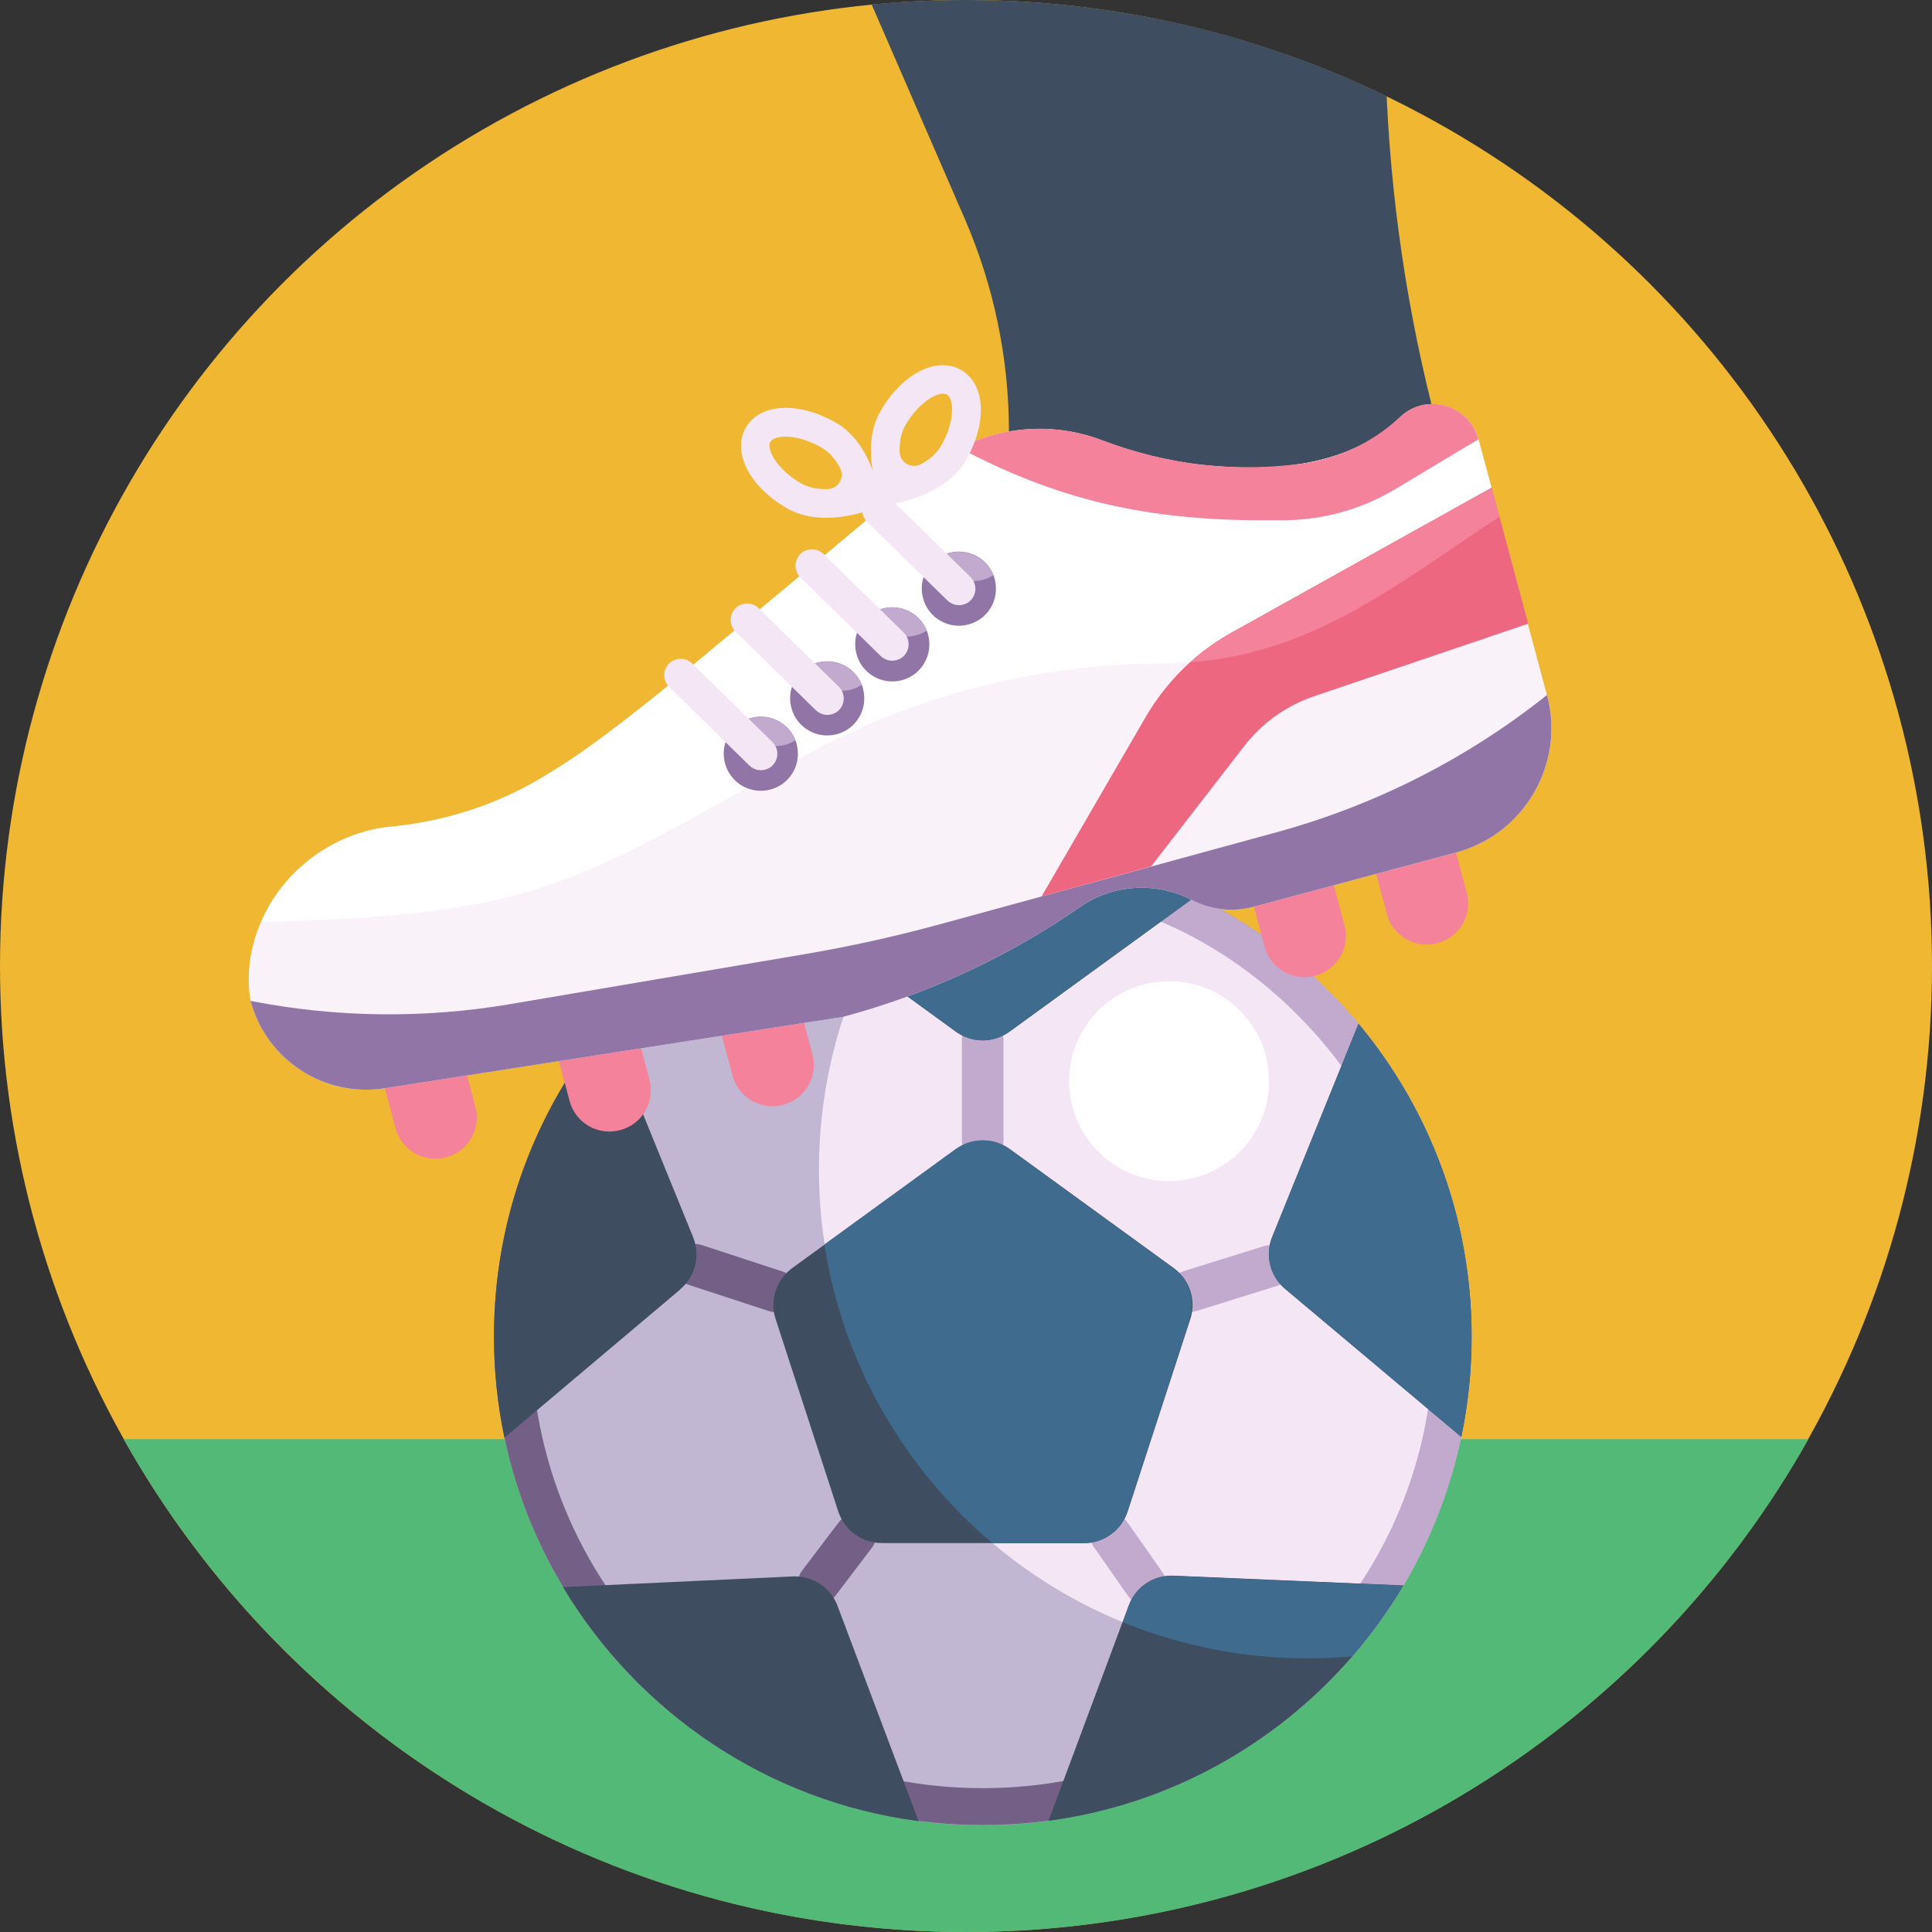
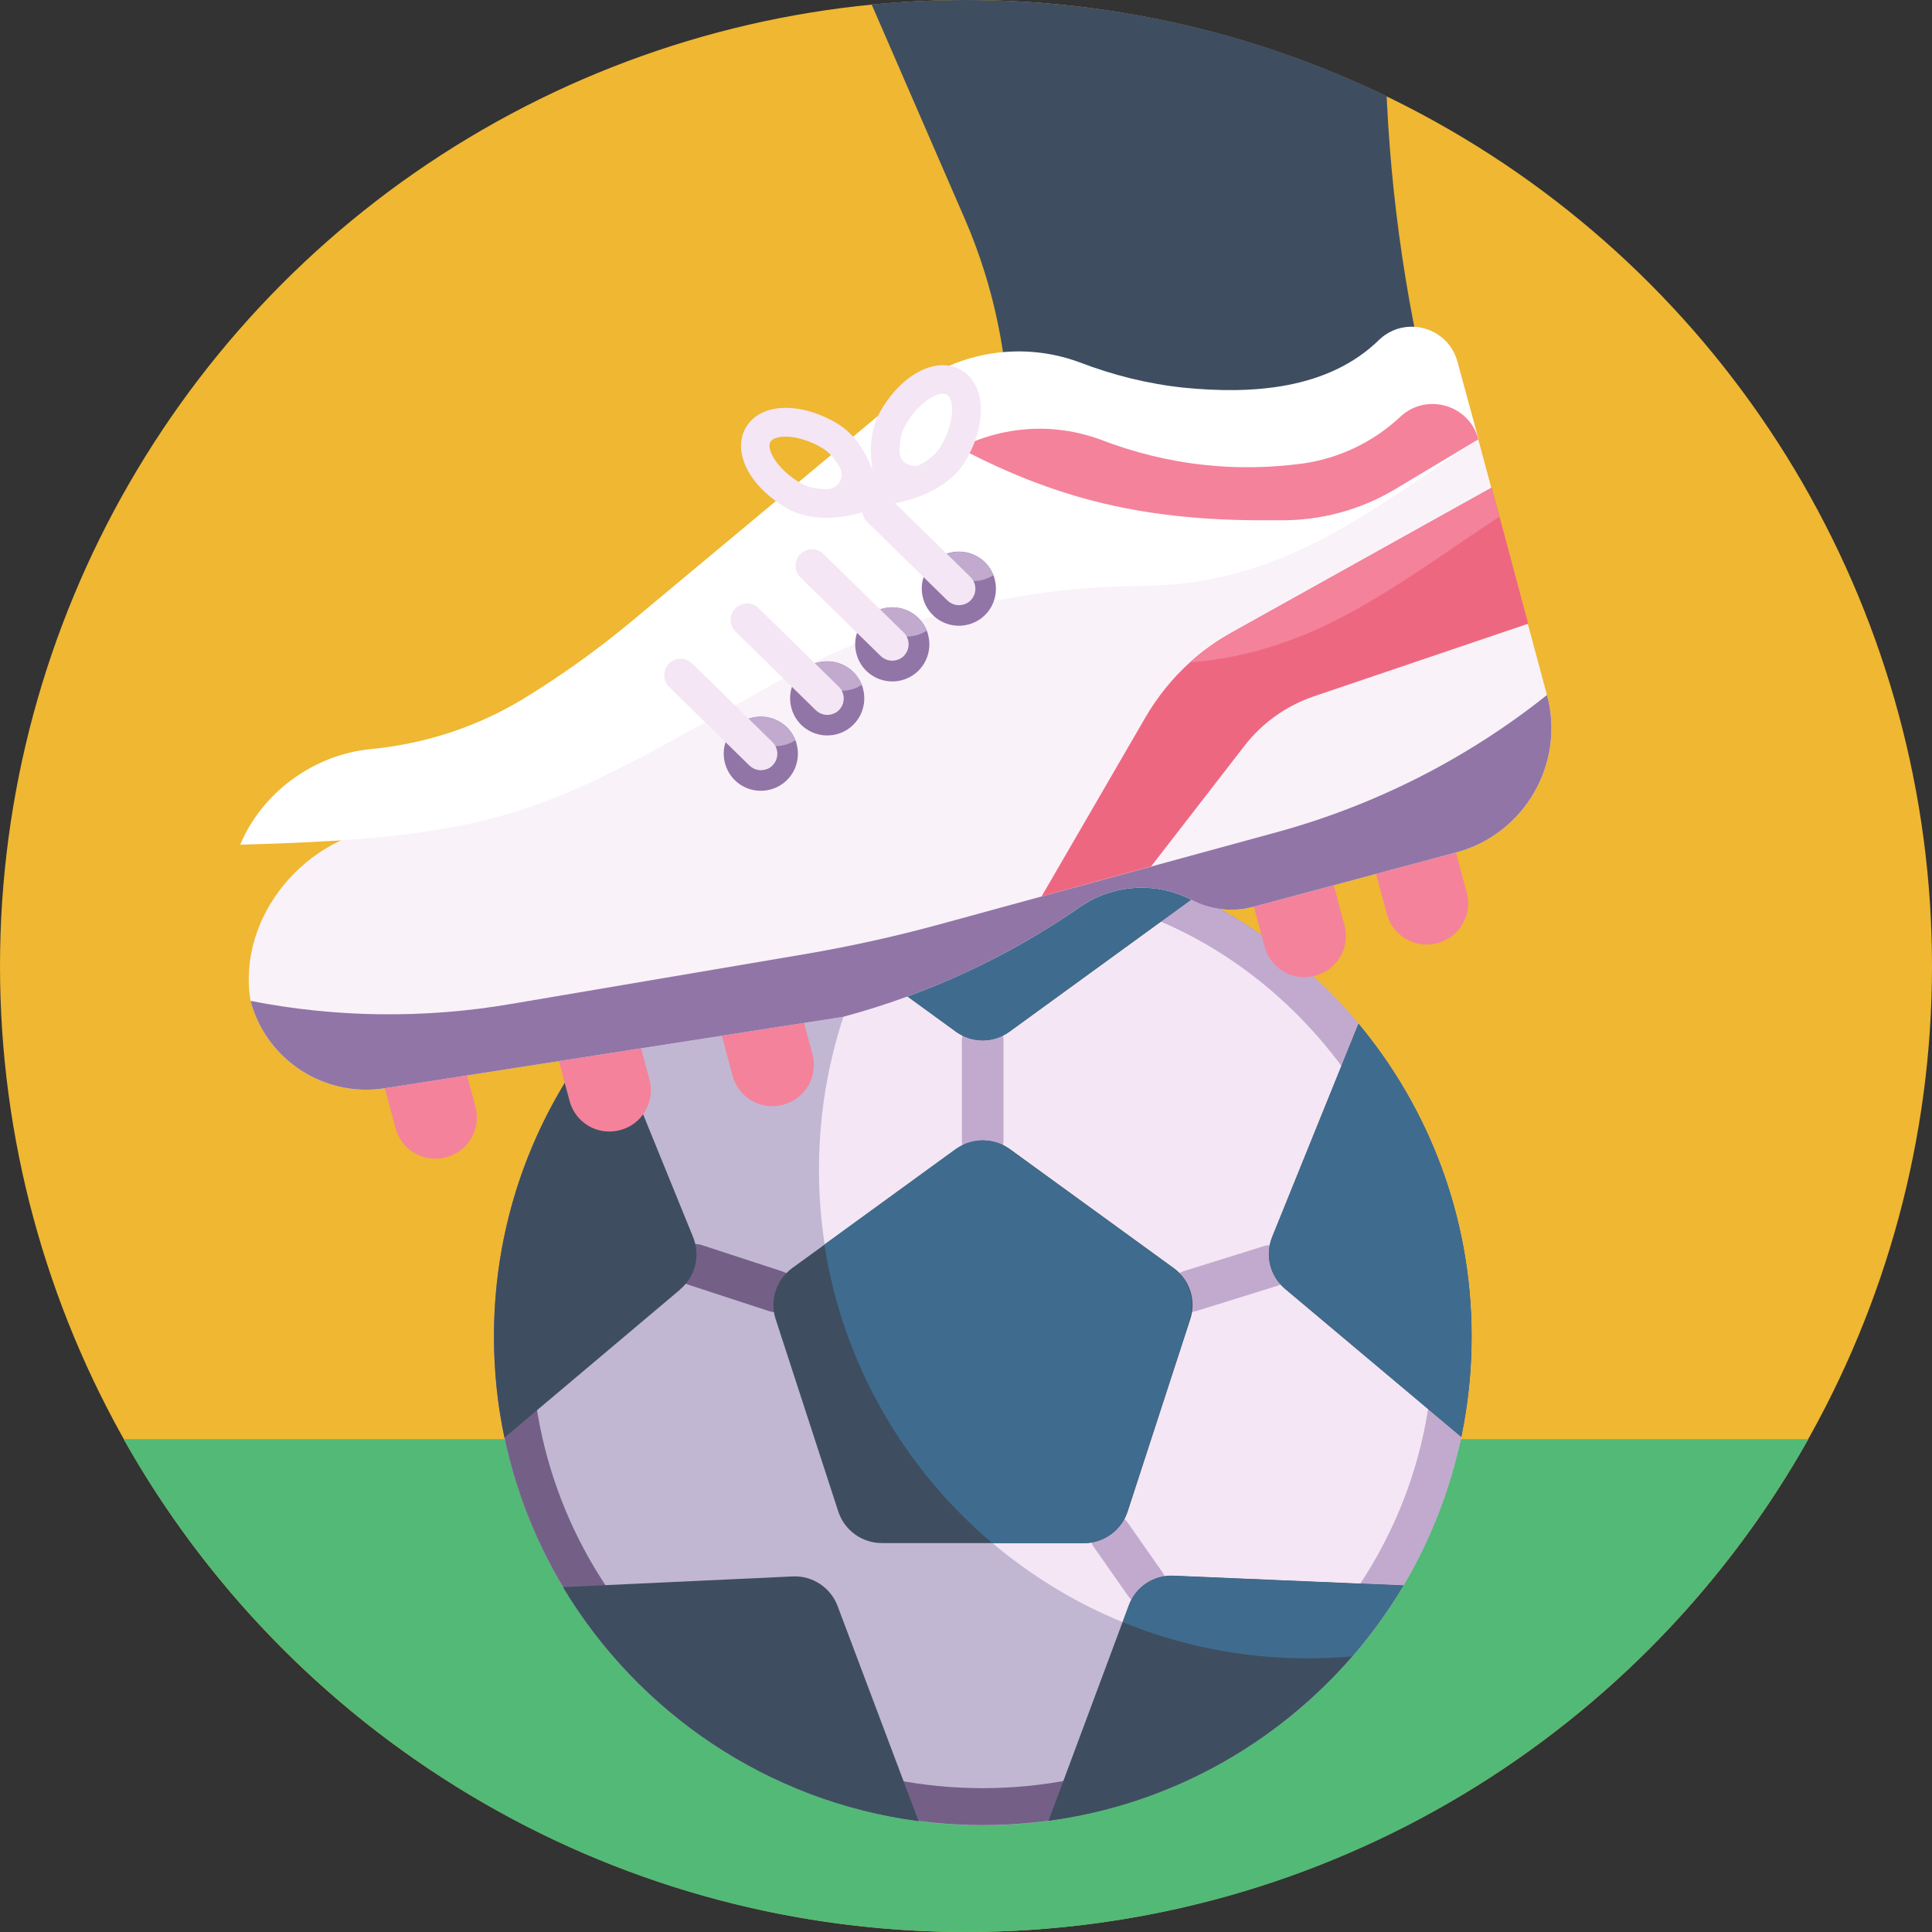
<svg xmlns="http://www.w3.org/2000/svg" id="Livello_1" viewBox="0 0 103.02 103.02">
  <rect x="0" y="0" width="103.02" height="103.02" fill="#333333" stroke="none" />
  <circle cx="51.51" cy="51.51" r="51.51" fill="#efb732" stroke-width="0" />
  <path d="M96.43,76.74c-8.83,15.69-25.64,26.28-44.92,26.28s-36.09-10.6-44.92-26.28h89.84Z" fill="#53b976" stroke-width="0" />
  <circle cx="52.4" cy="71.27" r="26.06" fill="#c1b7d3" stroke-width="0" />
  <path d="M72.44,54.59c-2.37-2.84-5.32-5.17-8.68-6.8-3.43-1.66-7.28-2.59-11.35-2.59-.8,0-1.6.04-2.38.11-1.59,1.84-2.93,3.9-3.96,6.13h0c-1.54,3.32-2.4,7.03-2.4,10.93,0,10.9,6.7,20.24,16.2,24.13,3.04,1.24,6.37,1.93,9.86,1.93.8,0,1.6-.04,2.38-.11,1.01-1.17,1.93-2.43,2.72-3.77,1.44-2.42,2.49-5.09,3.09-7.93.36-1.73.55-3.52.55-5.35,0-6.34-2.27-12.15-6.03-16.67h0Z" fill="#f4e6f4" stroke-width="0" />
  <path d="M52.4,47.19c6.43,0,12.48,2.5,17.03,7.05,4.55,4.55,7.05,10.6,7.05,17.03s-2.5,12.48-7.05,17.03-10.6,7.05-17.03,7.05-12.48-2.5-17.03-7.05-7.05-10.6-7.05-17.03,2.5-12.48,7.05-17.03,10.6-7.05,17.03-7.05h0ZM52.4,45.2c-14.39,0-26.06,11.67-26.06,26.06s11.67,26.06,26.06,26.06,26.06-11.67,26.06-26.06-11.67-26.06-26.06-26.06h0Z" fill="#746087" stroke-width="0" />
  <path d="M78.45,70.26c-.14-3.67-1.05-7.3-2.69-10.58-4.72-9.59-15.09-15.39-25.74-14.37-.61.71-1.19,1.45-1.72,2.22,23.21-3.72,37.5,24.2,21,40.89.66-.67,1.89-.02,2.81-.1,4.31-4.93,6.62-11.52,6.34-18.06h0Z" fill="#c2aacf" stroke-width="0" />
  <path d="M41.35,69.97c-.11,0-.23-.02-.35-.06l-4.28-1.4c-.59-.19-.9-.82-.71-1.41.19-.59.82-.9,1.41-.71l4.28,1.4c.59.19.9.82.71,1.41-.15.47-.59.77-1.06.77Z" fill="#746087" stroke-width="0" />
  <path d="M52.4,61.93c-.62,0-1.11-.5-1.11-1.11v-5.34c0-.62.5-1.11,1.11-1.11s1.11.5,1.11,1.11v5.34c0,.62-.5,1.11-1.11,1.11Z" fill="#c2aacf" stroke-width="0" />
  <path d="M63.45,69.96c-.48,0-.92-.31-1.06-.78-.18-.59.15-1.21.73-1.4l4.3-1.34c.59-.18,1.21.15,1.4.73.18.59-.15,1.21-.73,1.4l-4.3,1.34c-.11.03-.22.05-.33.05Z" fill="#c2aacf" stroke-width="0" />
  <path d="M61.07,85.59c-.35,0-.7-.17-.91-.48l-1.85-2.64c-.35-.5-.23-1.2.27-1.55s1.2-.23,1.55.27l1.85,2.64c.35.5.23,1.2-.27,1.55-.19.14-.42.2-.64.2Z" fill="#c2aacf" stroke-width="0" />
-   <path d="M43.66,85.54c-.23,0-.47-.07-.67-.23-.49-.37-.59-1.07-.22-1.56l1.95-2.57c.37-.49,1.07-.59,1.56-.22.49.37.59,1.07.22,1.56l-1.95,2.57c-.22.29-.55.44-.89.44h0Z" fill="#746087" stroke-width="0" />
  <path d="M48.98,97.11c-8.06-1.06-14.96-5.8-18.96-12.48l12.25-.57c1.05-.05,2.02.59,2.39,1.57l4.32,11.47Z" fill="#3e4e60" stroke-width="0" />
  <path d="M36.27,68.76l-9.37,7.9c-.37-1.74-.56-3.55-.56-5.4,0-6.32,2.25-12.12,6-16.64l4.62,11.35c.4.98.12,2.1-.69,2.78Z" fill="#3e4e60" stroke-width="0" />
  <path d="M78.47,71.27c0,1.84-.19,3.62-.55,5.35l-9.39-7.89c-.81-.68-1.09-1.8-.69-2.78l4.6-11.36c3.76,4.52,6.03,10.33,6.03,16.67Z" fill="#3e4e60" stroke-width="0" />
  <path d="M78.47,71.27c0,1.84-.19,3.62-.55,5.35l-9.39-7.89c-.81-.68-1.09-1.8-.69-2.78l4.6-11.36c3.76,4.52,6.03,10.33,6.03,16.67Z" fill="#3f6c8e" stroke-width="0" />
  <path d="M50.97,61.28l-8.73,6.34c-.85.62-1.21,1.72-.88,2.72l3.34,10.26c.33,1,1.26,1.68,2.32,1.68h10.79c1.05,0,1.99-.68,2.32-1.68l3.34-10.26c.33-1-.03-2.1-.88-2.72l-8.73-6.34c-.85-.62-2.01-.62-2.86,0h0Z" fill="#3e4e60" stroke-width="0" />
  <path d="M63.45,70.35l-3.34,10.26c-.33,1-1.26,1.68-2.32,1.68h-4.87c-4.7-3.97-7.98-9.57-8.96-15.93l7-5.09c.85-.62,2.01-.62,2.86,0l8.73,6.34c.85.62,1.21,1.72.88,2.72h0Z" fill="#3f6c8e" stroke-width="0" />
  <path d="M74.83,84.55c-.8,1.34-1.71,2.6-2.72,3.77-4.06,4.68-9.75,7.91-16.2,8.77l3.95-10.6.33-.89c.37-.99,1.33-1.63,2.39-1.58l12.25.52Z" fill="#3e4e60" stroke-width="0" />
  <path d="M74.83,84.55c-.8,1.34-1.71,2.6-2.72,3.77-.78.07-1.58.11-2.38.11-3.49,0-6.82-.69-9.86-1.93l.33-.89c.37-.99,1.33-1.63,2.39-1.58l12.25.52Z" fill="#3f6c8e" stroke-width="0" />
  <path d="M63.75,47.8l-9.92,7.21c-.85.62-2.01.62-2.86,0l-4.91-3.57h0s-5.01-3.64-5.01-3.64c2.75-1.33,5.78-2.2,8.97-2.49.78-.07,1.58-.11,2.38-.11,4.07,0,7.92.93,11.35,2.6h0Z" fill="#3e4e60" stroke-width="0" />
  <path d="M63.75,47.8l-9.92,7.21c-.85.62-2.01.62-2.86,0l-4.91-3.57h0c1.03-2.23,2.37-4.29,3.96-6.13.78-.07,1.58-.11,2.38-.11,4.07,0,7.92.93,11.35,2.59Z" fill="#3f6c8e" stroke-width="0" />
-   <circle cx="62.34" cy="57.65" r="5.33" fill="#fff" stroke-width="0" />
  <path d="M23.79,61.71c-1.18.32-2.39-.38-2.7-1.56l-.57-2.13,4.26-1.14.57,2.13c.32,1.18-.38,2.39-1.56,2.7Z" fill="#f4829b" stroke-width="0" />
  <path d="M33.07,60.26c-1.18.32-2.39-.38-2.7-1.56l-.57-2.13,4.26-1.14.57,2.13c.32,1.18-.38,2.39-1.56,2.7Z" fill="#f4829b" stroke-width="0" />
  <path d="M41.76,58.91c-1.18.32-2.39-.38-2.7-1.56l-.57-2.13,4.26-1.14.57,2.13c.32,1.18-.38,2.39-1.56,2.7Z" fill="#f4829b" stroke-width="0" />
  <path d="M70.13,52.03c-1.18.32-2.39-.38-2.7-1.56l-.57-2.13,4.26-1.14.57,2.13c.32,1.18-.38,2.39-1.56,2.7h0Z" fill="#f4829b" stroke-width="0" />
  <path d="M76.65,50.29c-1.18.32-2.39-.38-2.7-1.56l-.57-2.13,4.26-1.14.57,2.13c.32,1.18-.38,2.39-1.56,2.7h0Z" fill="#f4829b" stroke-width="0" />
  <path d="M76.91,23.79l-9.02,3.23c-2.1.75-4.42.63-6.44-.33l-7.65-3.67c0-3.9-.8-7.76-2.35-11.34L46.48.24C48.14.08,49.81,0,51.51,0,59.55,0,67.16,1.84,73.94,5.13l.02.41c.31,6.17,1.3,12.3,2.96,18.25h0Z" fill="#3e4e60" stroke-width="0" />
  <path d="M82.49,37.05c.98,3.66-1.19,7.43-4.86,8.41l-10.78,2.89c-1.11.3-2.28.17-3.3-.36-1.91-1-4.22-.84-5.97.38-3.84,2.66-8.11,4.64-12.62,5.85l-24.45,3.81c-3.22.5-6.31-1.51-7.15-4.66-.75-4.52,3.01-8.93,7.55-9.29,2.85-.28,5.6-1.17,8.05-2.65,4.34-2.4,16.73-13.42,20.8-16.64,2.54-1.93,5.89-2.44,8.89-1.34,1.79.69,3.67,1.16,5.56,1.36,3.61.36,7.71.13,10.45-2.56,1.39-1.31,3.68-.66,4.17,1.19l1.11,4.13,2.55,9.5Z" fill="#f9f2f9" stroke-width="0" />
  <path d="M82.49,37.05c.98,3.66-1.19,7.43-4.86,8.41l-10.78,2.89c-1.11.3-2.28.17-3.3-.36-1.91-1-4.22-.84-5.97.38-3.84,2.66-8.11,4.64-12.62,5.85l-24.45,3.81c-3.22.5-6.31-1.51-7.15-4.66,4.57.9,9.27.95,13.86.17l15.74-2.67c2.39-.41,4.76-.93,7.1-1.57l17.97-4.91c2.64-.72,5.18-1.7,7.61-2.93,2.42-1.23,4.72-2.7,6.86-4.41Z" fill="#9175a7" stroke-width="0" />
-   <path d="M78.84,23.42l1.11,4.13c-6.02,3.98-10.56,7.83-18.23,7.83-6.64.06-13.17,1.78-18.98,5-12.37,6.94-14.28,8.41-28.82,8.79,1.16-2.78,3.93-4.82,7-5.1,2.85-.28,5.6-1.17,8.05-2.65,2.04-1.24,3.98-2.63,5.82-4.16l14.97-12.48c2.54-1.93,5.89-2.44,8.89-1.34,1.79.69,3.67,1.16,5.56,1.36,3.61.36,7.71.13,10.45-2.56,1.39-1.31,3.68-.66,4.17,1.19h0Z" fill="#fff" stroke-width="0" />
+   <path d="M78.84,23.42c-6.02,3.98-10.56,7.83-18.23,7.83-6.64.06-13.17,1.78-18.98,5-12.37,6.94-14.28,8.41-28.82,8.79,1.16-2.78,3.93-4.82,7-5.1,2.85-.28,5.6-1.17,8.05-2.65,2.04-1.24,3.98-2.63,5.82-4.16l14.97-12.48c2.54-1.93,5.89-2.44,8.89-1.34,1.79.69,3.67,1.16,5.56,1.36,3.61.36,7.71.13,10.45-2.56,1.39-1.31,3.68-.66,4.17,1.19h0Z" fill="#fff" stroke-width="0" />
  <path d="M78.84,23.42l-4.42,2.65c-1.88,1.13-4.04,1.71-6.24,1.67-6.39.08-11.32-.84-17.01-3.85h0c2.3-1.18,5.01-1.36,7.48-.46,1.79.69,3.67,1.16,5.56,1.36,1.73.19,3.49.16,5.23-.07,1.95-.27,3.78-1.14,5.22-2.49,1.39-1.31,3.68-.66,4.17,1.19h0Z" fill="#f4829b" stroke-width="0" />
  <path d="M81.48,33.26h0s-11.42,3.87-11.42,3.87c-1.47.5-2.76,1.42-3.71,2.65l-4.97,6.42-5.84,1.6,5.54-9.55c.64-1.1,1.44-2.09,2.38-2.94.67-.61,1.42-1.14,2.21-1.58l13.87-7.73.42,1.55,1.53,5.71Z" fill="#ee6781" stroke-width="0" />
  <path d="M79.53,26l.42,1.55c-5.56,3.67-9.85,7.24-16.49,7.77.67-.61,1.42-1.14,2.21-1.58l13.87-7.73Z" fill="#f4829b" stroke-width="0" />
  <path d="M42.48,39.68c.28,1.06-.34,2.14-1.4,2.42s-2.14-.34-2.42-1.4c-.23-.85.13-1.71.83-2.17.17-.11.36-.2.57-.25.98-.26,1.99.26,2.35,1.18.03.07.05.14.07.21h0Z" fill="#9175a7" stroke-width="0" />
  <path d="M42.41,39.47c-.17.11-.36.2-.57.25-.98.26-1.99-.26-2.35-1.18.17-.11.36-.2.57-.25.98-.26,1.99.26,2.35,1.18Z" fill="#c2aacf" stroke-width="0" />
  <path d="M46.02,36.73c.28,1.05-.34,2.14-1.4,2.42-1.05.28-2.14-.34-2.42-1.4-.23-.85.13-1.71.83-2.17.17-.11.36-.2.57-.25.98-.26,1.99.26,2.35,1.18.03.07.05.14.07.21h0Z" fill="#9175a7" stroke-width="0" />
  <path d="M45.95,36.52c-.17.11-.36.2-.57.25-.98.26-1.99-.26-2.35-1.18.17-.11.36-.2.57-.25.98-.26,1.99.26,2.35,1.18h0Z" fill="#c2aacf" stroke-width="0" />
  <path d="M49.49,33.85c.28,1.05-.34,2.14-1.4,2.42-1.05.28-2.14-.34-2.42-1.4-.23-.85.13-1.71.83-2.17.17-.11.36-.2.57-.25.98-.26,1.99.26,2.35,1.18.03.07.05.14.07.21h0Z" fill="#9175a7" stroke-width="0" />
  <path d="M49.41,33.63c-.17.11-.36.2-.57.25-.98.26-1.99-.26-2.35-1.18.17-.11.36-.2.57-.25.98-.26,1.99.26,2.35,1.18h0Z" fill="#c2aacf" stroke-width="0" />
  <path d="M53.04,30.88c.28,1.06-.34,2.14-1.4,2.42-1.05.28-2.14-.34-2.42-1.4-.23-.85.13-1.71.83-2.17.17-.11.36-.2.57-.25.98-.26,1.99.26,2.35,1.18.03.07.05.14.07.21h0Z" fill="#9175a7" stroke-width="0" />
  <path d="M52.97,30.67c-.17.11-.36.2-.57.25-.98.26-1.99-.26-2.35-1.18.17-.11.36-.2.57-.25.98-.26,1.99.26,2.35,1.18h0Z" fill="#c2aacf" stroke-width="0" />
  <path d="M40.8,41.04c-.29.08-.61,0-.84-.22l-4.28-4.19c-.34-.34-.35-.89-.01-1.24.34-.34.89-.35,1.24-.01l4.28,4.19c.34.34.35.89.01,1.24-.11.12-.25.19-.4.23Z" fill="#f4e6f4" stroke-width="0" />
  <path d="M44.34,38.09c-.29.08-.61,0-.84-.22l-4.28-4.19c-.34-.34-.35-.89-.01-1.24.34-.34.89-.35,1.24-.01l4.28,4.19c.34.34.35.89.01,1.24-.11.12-.25.19-.4.23Z" fill="#f4e6f4" stroke-width="0" />
  <path d="M47.8,35.2c-.29.08-.61,0-.84-.22l-4.28-4.19c-.34-.34-.35-.89-.01-1.24.34-.34.89-.35,1.24-.01l4.28,4.19c.34.34.35.89.01,1.24-.11.12-.25.19-.4.23Z" fill="#f4e6f4" stroke-width="0" />
  <path d="M51.36,32.24c-.29.08-.61,0-.84-.22l-4.28-4.19c-.34-.34-.35-.89-.01-1.24s.89-.35,1.24-.01l4.28,4.19c.34.34.35.89.01,1.24-.11.12-.25.19-.4.23h0Z" fill="#f4e6f4" stroke-width="0" />
  <path d="M46.87,26.36c.05.35-.15.69-.47.82-.1.04-2.57,1-4.44-.08-2-1.15-2.94-3-2.19-4.3s2.82-1.41,4.82-.25c1.87,1.08,2.27,3.7,2.29,3.81h0ZM41.08,23.56c-.22.38.32,1.45,1.63,2.21.43.25.94.32,1.42.31.58-.01.93-.63.66-1.14-.23-.42-.55-.83-.98-1.07-1.31-.76-2.51-.69-2.73-.31Z" fill="#f4e6f4" stroke-width="0" />
  <path d="M47.69,26.83c-.35.05-.69-.15-.82-.47-.04-.1-1-2.57.08-4.44,1.15-2,3-2.94,4.3-2.19s1.41,2.82.25,4.82c-1.08,1.87-3.7,2.27-3.81,2.29h0ZM50.49,21.04c-.38-.22-1.45.32-2.21,1.63-.25.43-.32.94-.31,1.42.01.58.63.93,1.14.66.42-.23.83-.55,1.07-.98.76-1.31.69-2.51.31-2.73Z" fill="#f4e6f4" stroke-width="0" />
</svg>